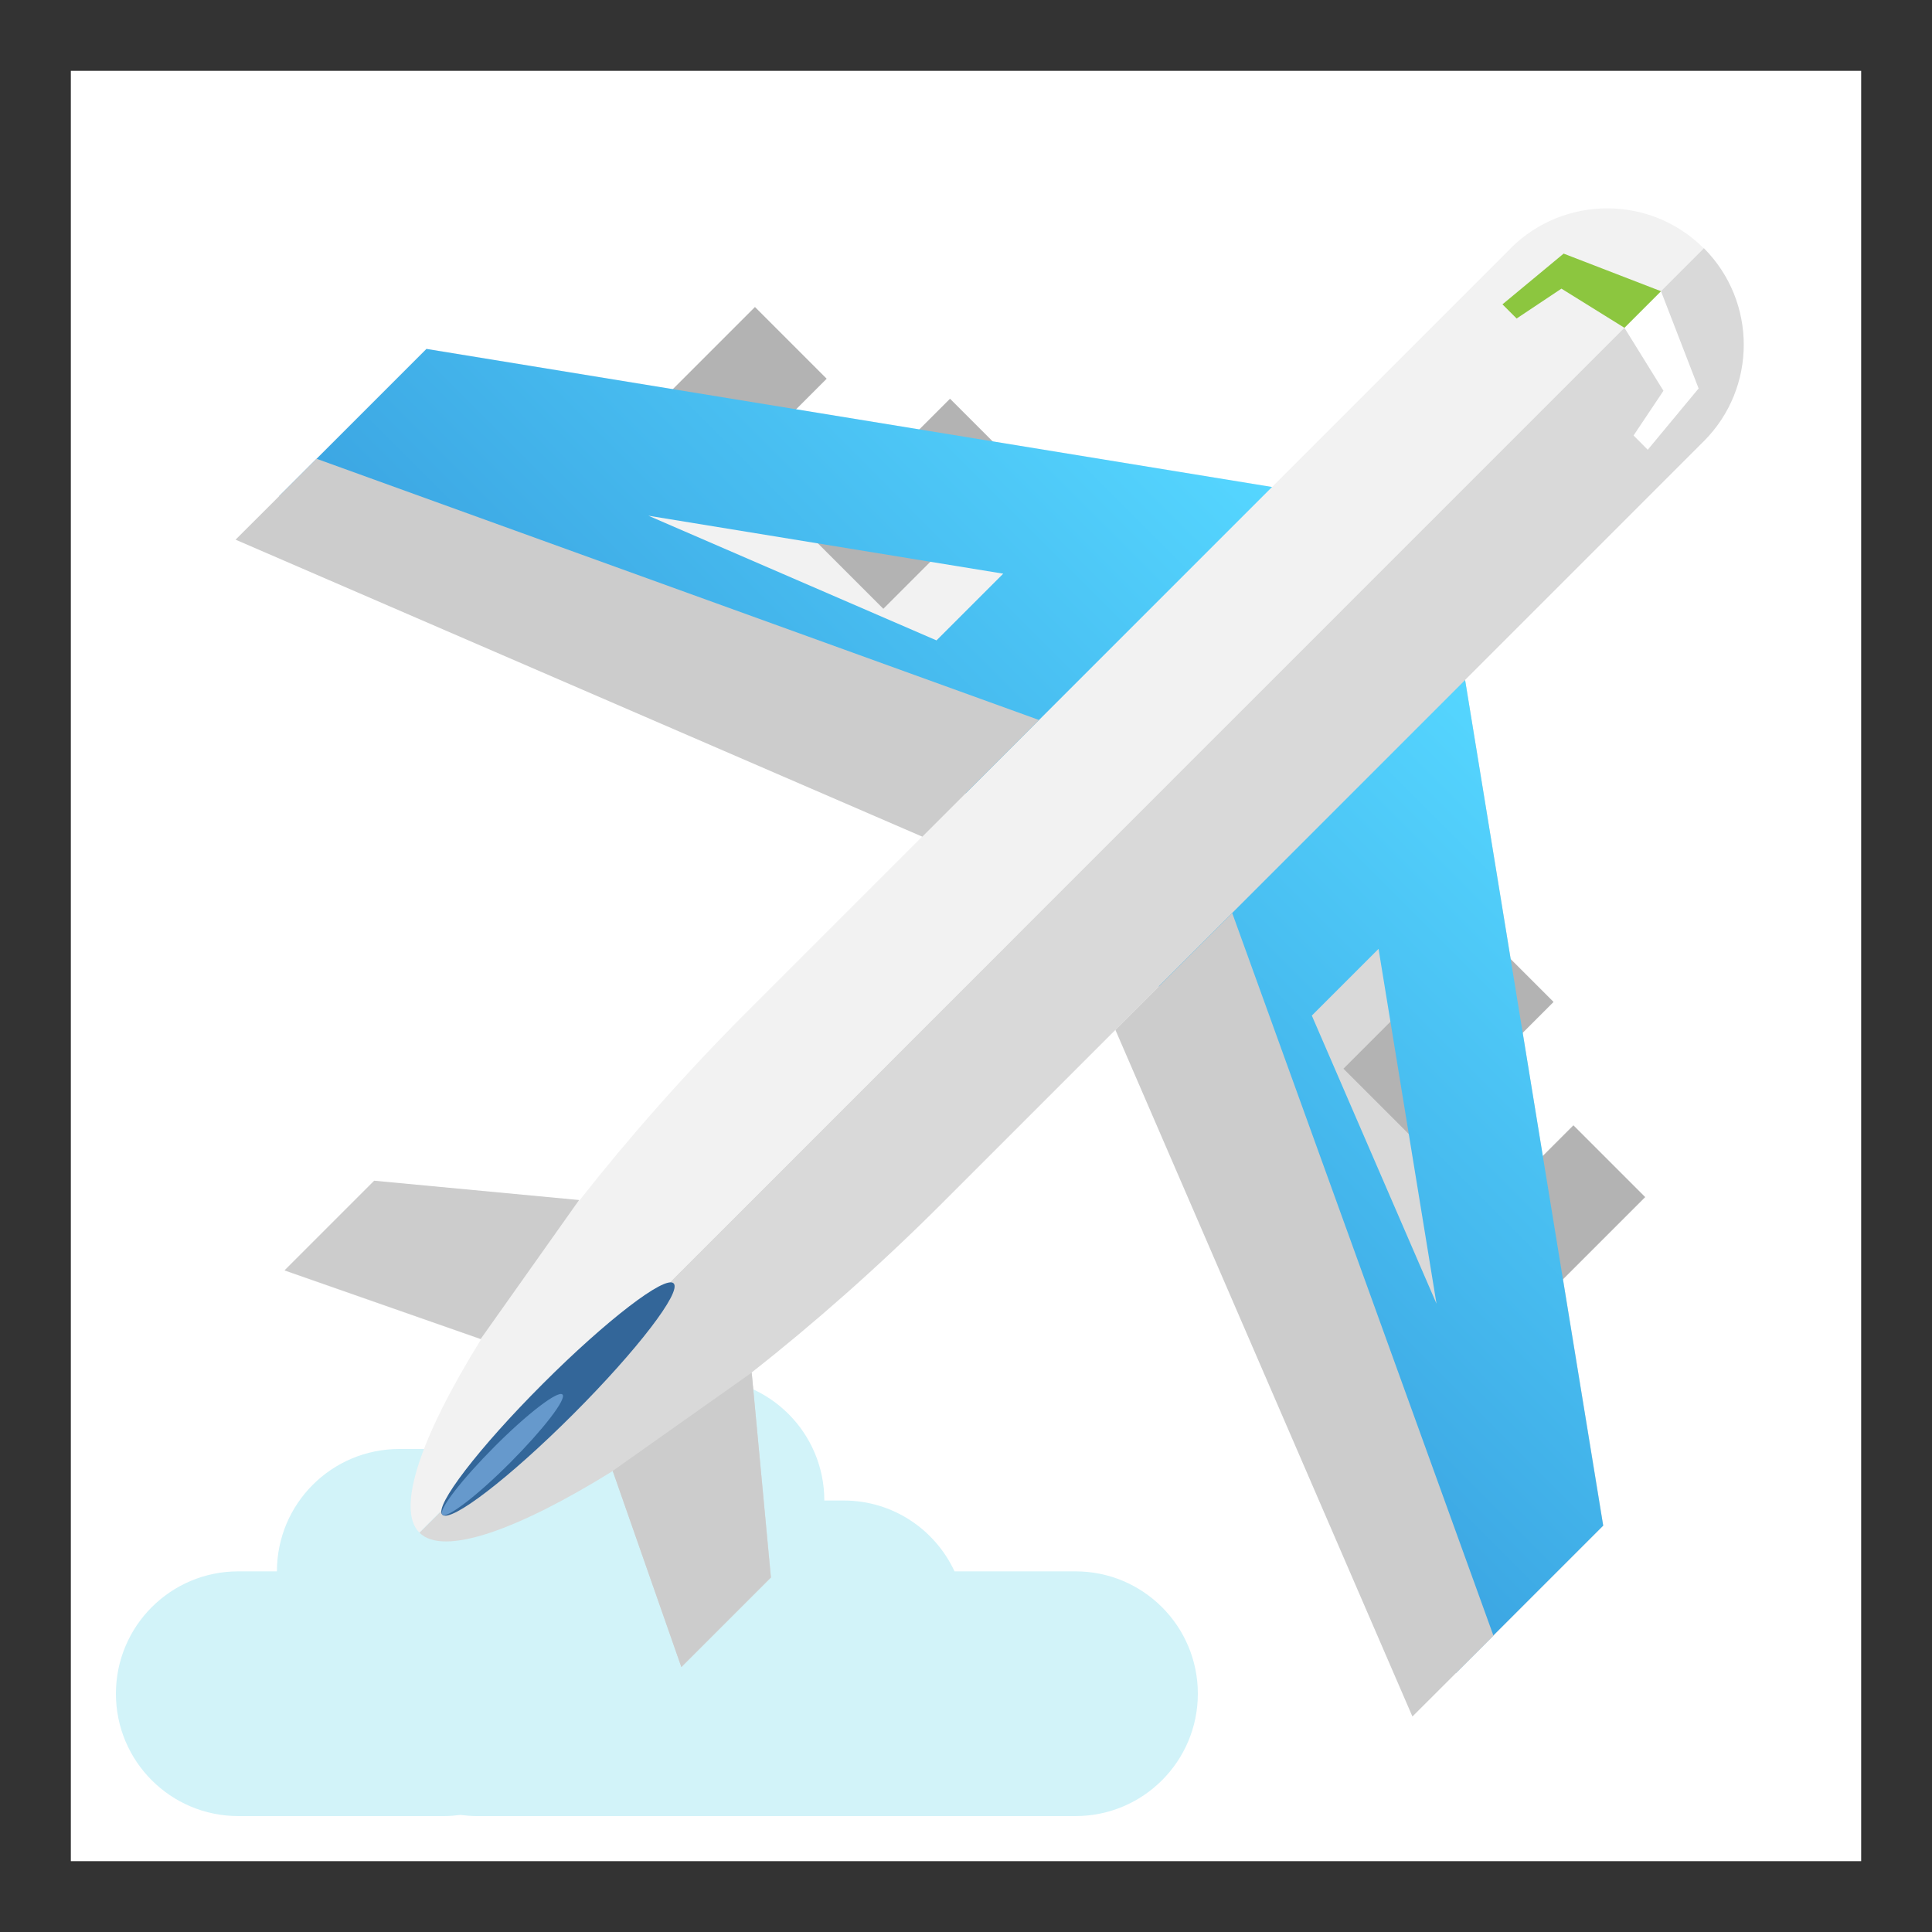
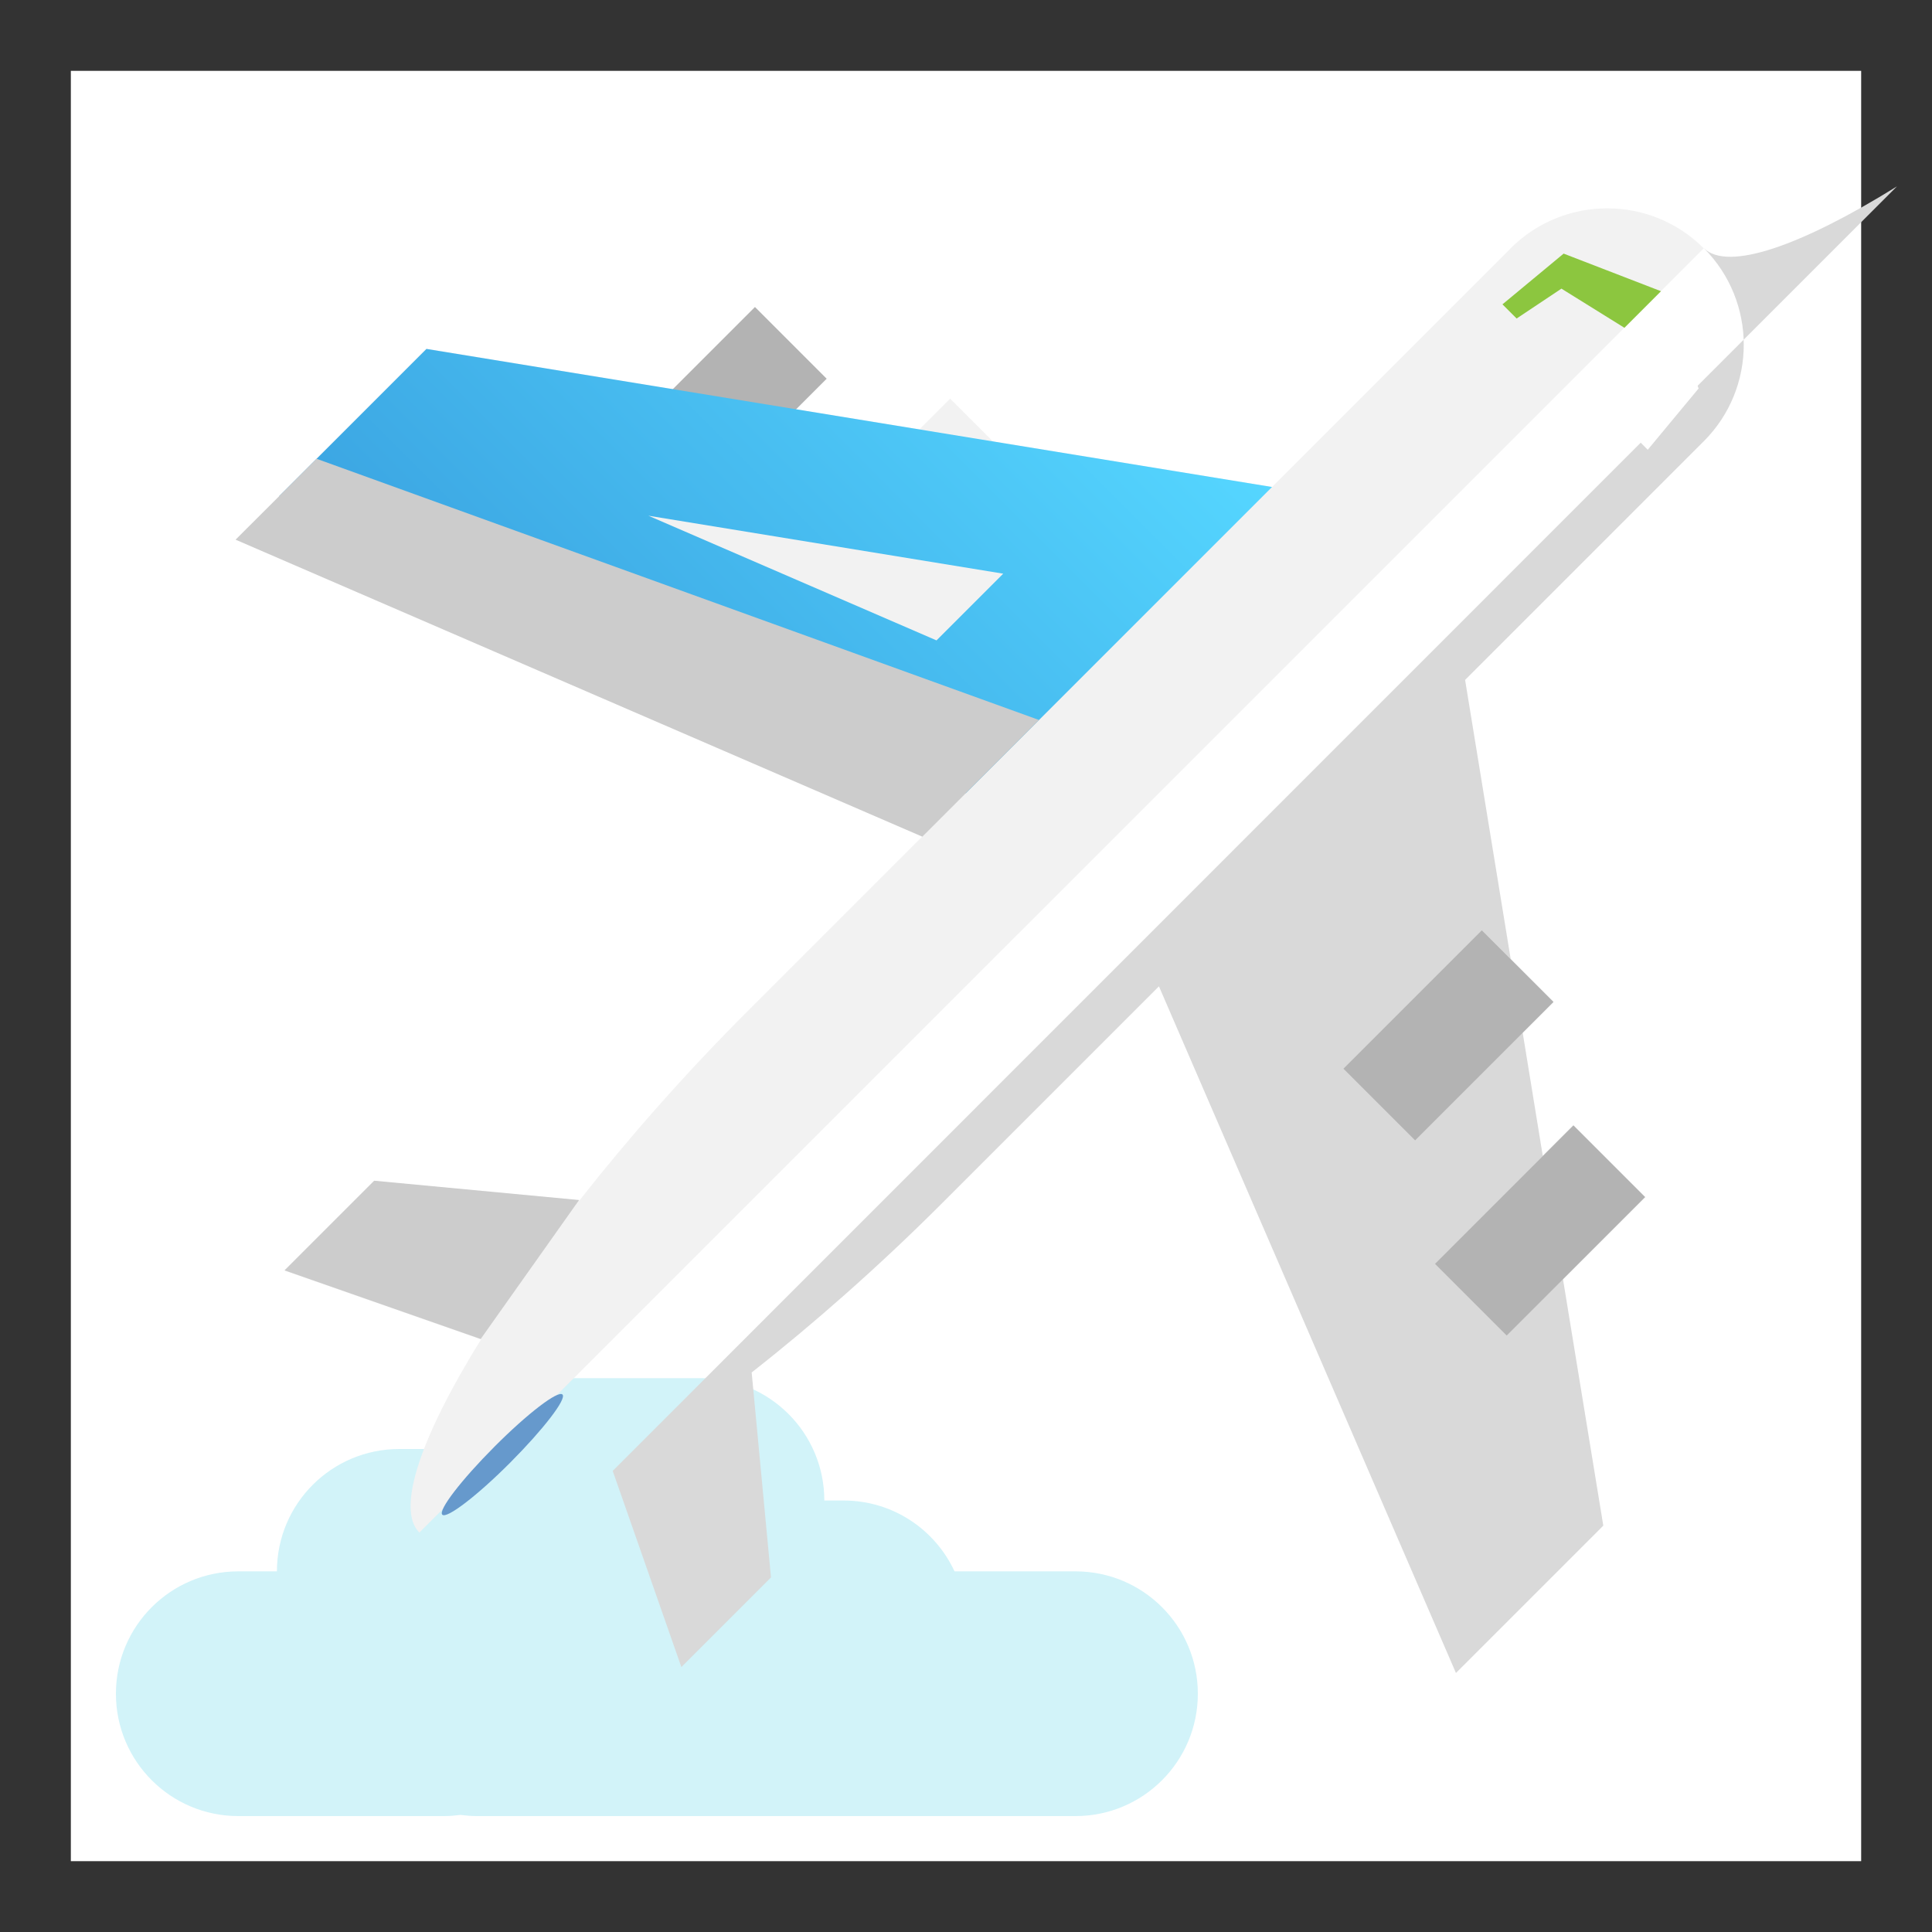
<svg xmlns="http://www.w3.org/2000/svg" xmlns:xlink="http://www.w3.org/1999/xlink" id="Layer_2" viewBox="0 0 150 150">
  <rect x="0" y="0" width="150" height="150" fill="#333333" stroke="none" />
  <defs>
    <style>.cls-1{fill:none;}.cls-2{fill:url(#linear-gradient);}.cls-3{fill:#f2f2f2;}.cls-4{fill:#69c;}.cls-5{fill:#fff;}.cls-6{fill:#b3b3b3;}.cls-7{fill:#369;}.cls-8{fill:#8cc63f;}.cls-9{fill:#ccc;}.cls-10{fill:#d2f3f9;}.cls-11{fill:#d9d9d9;}.cls-12{fill:url(#linear-gradient-2);}</style>
    <linearGradient id="linear-gradient" x1="93.94" y1="110.8" x2="132.85" y2="71.9" gradientUnits="userSpaceOnUse">
      <stop offset="0" stop-color="#3aa3e1" />
      <stop offset="1" stop-color="#55d6ff" />
    </linearGradient>
    <linearGradient id="linear-gradient-2" x1="40.76" y1="57.62" x2="79.67" y2="18.72" xlink:href="#linear-gradient" />
  </defs>
  <g id="Layer_1-2">
    <g>
      <rect class="cls-5" x="5.5" y="5.5" width="139" height="139" />
      <path class="cls-10" d="M83.5,122h-9.39c-1.51-3.25-4.79-5.5-8.61-5.5h-1.5c0-5.25-4.25-9.5-9.5-9.5h-10c-3.82,0-7.1,2.25-8.61,5.5h-4.89c-5.25,0-9.5,4.25-9.5,9.5h0s-3,0-3,0c-5.25,0-9.5,4.25-9.5,9.5h0c0,5.25,4.25,9.5,9.5,9.5h16c.42,0,.84-.04,1.25-.09,.41,.05,.83,.09,1.25,.09h46.5c5.25,0,9.5-4.25,9.5-9.5h0c0-5.25-4.25-9.5-9.5-9.5Z" />
      <g>
-         <path class="cls-11" d="M47.57,114.2l5.33,15.23,6.96-6.96-1.5-15.91c4.82-3.79,9.84-8.21,14.64-13l16.98-16.98,23.06,53.31,11.44-11.44-3.13-19.14,6.37-6.37-5.57-5.57-2.37,2.37-1.56-9.57,2.39-2.39-3.32-3.32-3.54-21.67,18.53-18.53c4.14-4.14,4.14-10.85,0-15L32.57,119c1.85,1.85,7.61-.2,15-4.79Z" />
+         <path class="cls-11" d="M47.57,114.2l5.33,15.23,6.96-6.96-1.5-15.91c4.82-3.79,9.84-8.21,14.64-13l16.98-16.98,23.06,53.31,11.44-11.44-3.13-19.14,6.37-6.37-5.57-5.57-2.37,2.37-1.56-9.57,2.39-2.39-3.32-3.32-3.54-21.67,18.53-18.53c4.14-4.14,4.14-10.85,0-15c1.85,1.85,7.61-.2,15-4.79Z" />
        <path class="cls-3" d="M117.29,19.28l-18.53,18.53-21.67-3.54-3.32-3.32-2.39,2.39-9.57-1.56,2.37-2.37-5.57-5.57-6.37,6.37-19.14-3.13-11.44,11.44,53.31,23.06-16.98,16.98c-4.8,4.8-9.21,9.82-13,14.64l-15.91-1.5-6.96,6.96,15.23,5.33c-4.59,7.39-6.65,13.15-4.79,15L132.28,19.28c-4.14-4.14-10.85-4.14-15,0Z" />
-         <polygon class="cls-9" points="47.57 114.2 58.36 106.57 59.85 122.48 52.9 129.43 47.57 114.2" />
        <polygon class="cls-9" points="37.32 103.96 44.96 93.17 29.05 91.67 22.09 98.63 37.32 103.96" />
        <g>
          <rect class="cls-6" x="111.97" y="91.6" width="15.2" height="7.87" transform="translate(-32.53 112.53) rotate(-45)" />
          <rect class="cls-6" x="104.86" y="76.45" width="15.19" height="7.87" transform="translate(-23.9 103.06) rotate(-45)" />
-           <path class="cls-2" d="M107.03,73.67l4.5,27.55-9.68-22.37,5.18-5.18m6.72-20.87l-23.78,23.78,23.06,53.31,11.44-11.44-10.72-65.65h0Z" />
-           <polygon class="cls-9" points="86.6 79.96 95.67 70.89 115.95 126.99 109.66 133.27 86.6 79.96" />
        </g>
        <g>
          <rect class="cls-6" x="48.43" y="28.06" width="15.2" height="7.87" transform="translate(-6.22 48.99) rotate(-45)" />
-           <rect class="cls-6" x="63.58" y="35.17" width="15.19" height="7.87" transform="translate(-6.81 61.79) rotate(-45)" />
          <path class="cls-12" d="M50.34,40.04l27.55,4.5-5.18,5.18-22.37-9.68m-17.23-12.95l-11.44,11.44,53.31,23.06,23.78-23.78L33.11,27.09h0Z" />
          <polygon class="cls-9" points="71.61 64.96 80.67 55.9 24.58 35.62 18.29 41.9 71.61 64.96" />
        </g>
        <g>
          <polygon class="cls-5" points="129.15 30.34 126.83 33.81 127.93 34.92 131.88 30.16 128.96 22.61 126.12 25.45 129.15 30.34" />
          <polygon class="cls-8" points="116.65 23.63 117.75 24.73 121.23 22.41 126.12 25.45 128.96 22.61 121.4 19.69 116.65 23.63" />
        </g>
-         <path class="cls-7" d="M52.3,99.64c.65,.65-2.84,5.2-7.8,10.16-4.96,4.96-9.51,8.45-10.16,7.8s2.84-5.2,7.8-10.16,9.51-8.45,10.16-7.8Z" />
        <path class="cls-4" d="M43.67,108.27c.34,.34-1.48,2.7-4.05,5.28s-4.94,4.39-5.28,4.05,1.48-2.7,4.05-5.28,4.94-4.39,5.28-4.05Z" />
      </g>
      <rect class="cls-1" width="150" height="150" />
    </g>
  </g>
</svg>